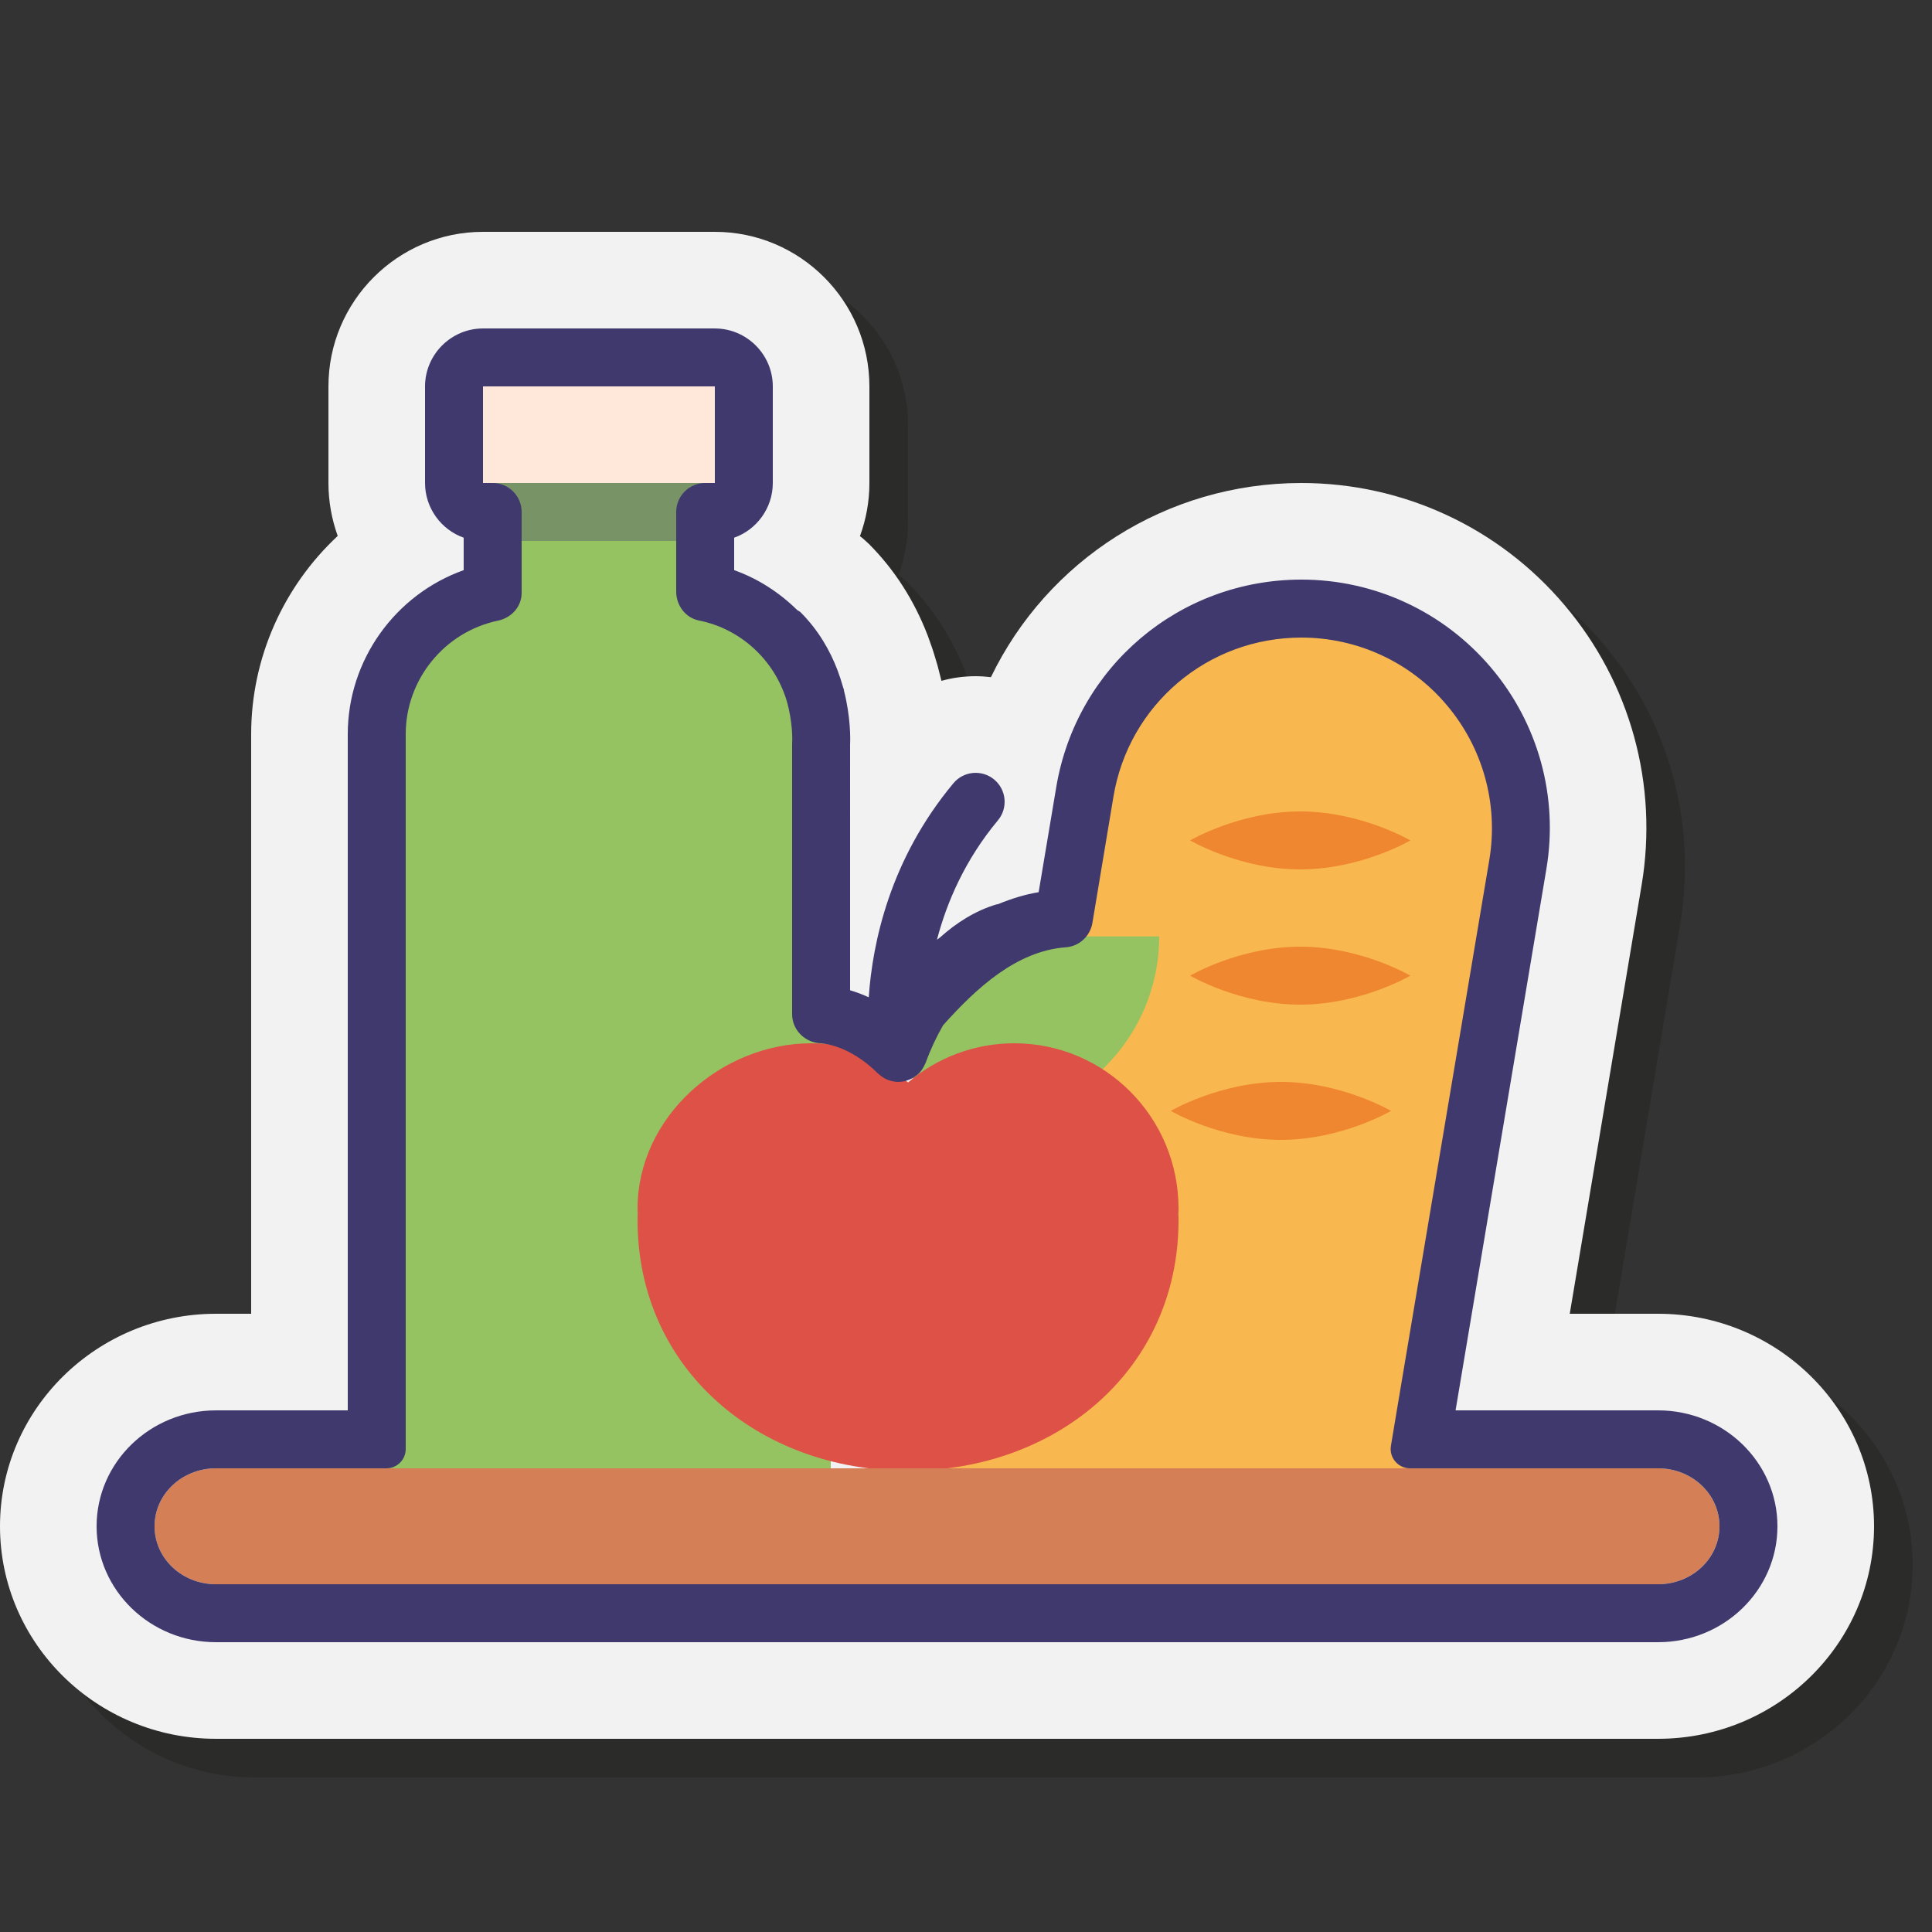
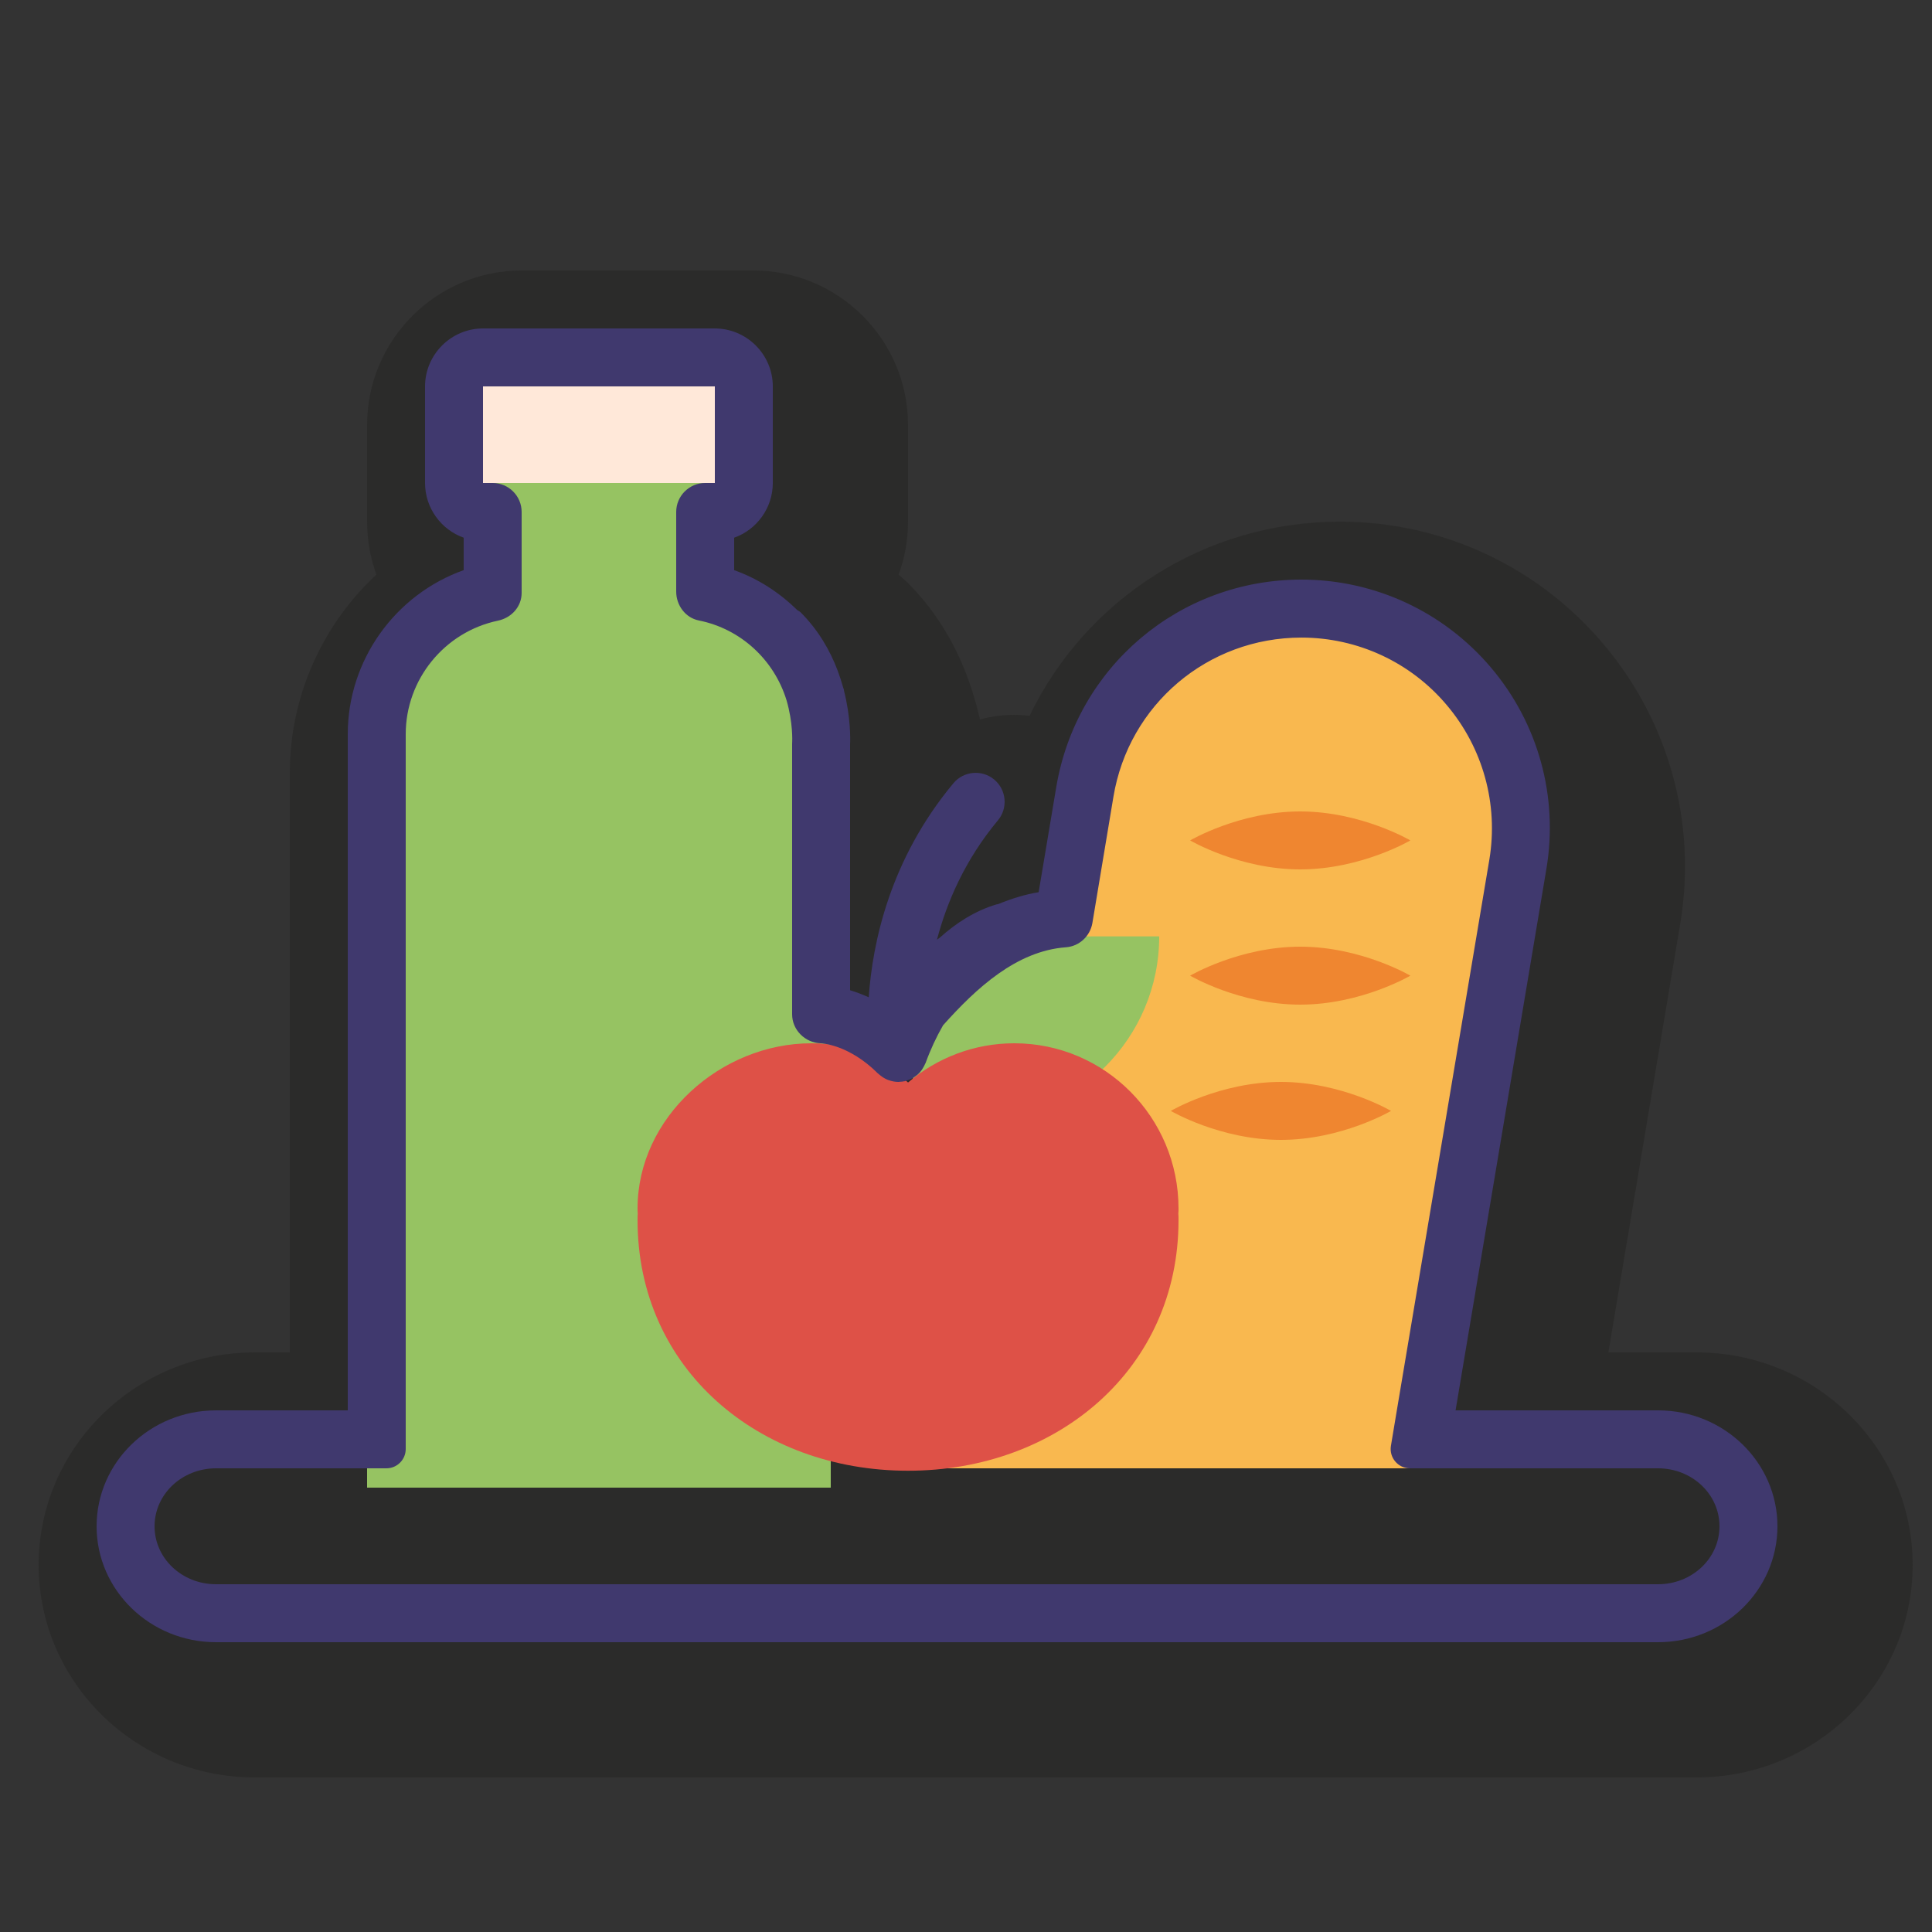
<svg xmlns="http://www.w3.org/2000/svg" viewBox="0 0 100 100" width="100px" height="100px" baseProfile="basic">
  <rect x="0" y="0" width="100" height="100" fill="#333333" stroke="none" />
  <path fill="#1d1d1b" d="M99,81c0,6.07-5.02,11-11.18,11H13.18C7.02,92,2,87.07,2,81s5.02-11,11.18-11H15V40 c0-3.97,1.69-7.66,4.48-10.26C19.17,28.88,19,27.95,19,27v-5c0-4.41,3.59-8,8-8h12c4.41,0,8,3.59,8,8v5 c0,0.96-0.17,1.88-0.49,2.75c0.15,0.11,0.3,0.25,0.46,0.4c1.33,1.33,2.35,2.93,3.05,4.75c0.15,0.4,0.29,0.81,0.4,1.19 c0.04,0.12,0.07,0.25,0.11,0.37l0.2,0.78C51.3,37.08,51.9,37,52.5,37c0.26,0,0.53,0.02,0.79,0.05C56.2,31.02,62.35,27,69.36,27 c5.26,0,10.22,2.3,13.62,6.32c3.41,4.02,4.86,9.3,3.99,14.49L83.25,70h4.57C93.98,70,99,74.93,99,81z" opacity=".35" />
-   <path fill="#f2f2f2" d="M97,79c0,6.07-5.02,11-11.18,11H11.18C5.02,90,0,85.07,0,79s5.02-11,11.18-11H13V38 c0-3.97,1.69-7.66,4.48-10.26C17.17,26.88,17,25.95,17,25v-5c0-4.41,3.59-8,8-8h12c4.41,0,8,3.59,8,8v5 c0,0.96-0.17,1.88-0.49,2.75c0.15,0.11,0.3,0.25,0.46,0.4c1.33,1.33,2.35,2.93,3.05,4.75c0.15,0.4,0.29,0.81,0.4,1.19 c0.04,0.12,0.07,0.25,0.11,0.37l0.2,0.78C49.3,35.08,49.9,35,50.5,35c0.26,0,0.53,0.02,0.79,0.05C54.2,29.02,60.35,25,67.36,25 c5.26,0,10.22,2.3,13.62,6.32c3.41,4.02,4.86,9.3,3.99,14.49L81.25,68h4.57C91.98,68,97,72.93,97,79z" />
  <path fill="#f9b84f" d="M67.529,32L67.529,32c-5.606,0-10.391,3.718-11.313,8.792L49,76h24.75l5.091-31.749 C80.006,37.838,74.616,32,67.529,32z" />
  <path fill="#ef8630" d="M72,57.5c0,0-2.552,1.5-5.7,1.5c-3.148,0-5.7-1.5-5.7-1.5s2.552-1.5,5.7-1.5S72,57.5,72,57.5z" />
  <path fill="#96c362" d="M50.467,58H47l0,0c0-5.265,4.268-9.533,9.533-9.533H60l0,0C60,53.732,55.732,58,50.467,58z" />
  <path fill="#96c362" d="M37,32H25c-3.314,0-6,2.686-6,6v39h24V38C43,34.686,40.314,32,37,32z" />
  <rect width="12" height="15" x="25" y="22" fill="#96c362" />
  <rect width="12" height="5" x="25" y="20" fill="#ffe8d9" />
-   <path fill="#de5147" d="M60.99,62.81C61,62.92,61,63.041,61,63.162c0,7.693-6.27,12.963-14,12.963s-14-5.27-14-12.963 c0-0.121,0-0.241,0.01-0.352C33,62.719,33,62.639,33,62.548C33,57.832,37.31,54,42,54c2.08,0,3.5,0.754,4.98,2.011 c0.01,0.01,0.01,0.01,0.02,0.02c0.01-0.01,0.01-0.01,0.02-0.02C48.5,54.754,50.42,54,52.5,54c4.69,0,8.5,3.832,8.5,8.548 C61,62.639,61,62.719,60.99,62.81z" />
+   <path fill="#de5147" d="M60.99,62.81C61,62.92,61,63.041,61,63.162c0,7.693-6.27,12.963-14,12.963s-14-5.27-14-12.963 c0-0.121,0-0.241,0.01-0.352C33,62.719,33,62.639,33,62.548C33,57.832,37.31,54,42,54c2.08,0,3.5,0.754,4.98,2.011 c0.01,0.01,0.01,0.01,0.02,0.02C48.5,54.754,50.42,54,52.5,54c4.69,0,8.5,3.832,8.5,8.548 C61,62.639,61,62.719,60.99,62.81z" />
  <path fill="#de5147" d="M48.02,55c-0.01,0.01-0.01,0.01-0.02,0.02c-0.01-0.01-0.01-0.01-0.02-0.02c0.01,0,0.01,0,0.02,0 S48.01,55,48.02,55z" />
-   <rect width="12" height="3" x="25" y="25" fill="#40396e" opacity=".35" />
  <path fill="#ef8630" d="M73,43.5c0,0-2.552,1.5-5.7,1.5c-3.148,0-5.7-1.5-5.7-1.5s2.552-1.5,5.7-1.5S73,43.5,73,43.5z" />
  <path fill="#ef8630" d="M73,50.5c0,0-2.552,1.5-5.7,1.5c-3.148,0-5.7-1.5-5.7-1.5s2.552-1.5,5.7-1.5S73,50.5,73,50.5z" />
-   <path fill="#d47f56" d="M85.822,82H11.178C9.424,82,8,80.656,8,79l0,0c0-1.656,1.424-3,3.178-3h74.644 C87.576,76,89,77.344,89,79l0,0C89,80.656,87.576,82,85.822,82z" />
  <path fill="#40396e" d="M85.82,73H75.34l4.7-28.02c0.63-3.74-0.42-7.54-2.87-10.43C74.72,31.66,71.15,30,67.36,30 c-6.32,0-11.65,4.52-12.69,10.75l-0.91,5.43c-0.678,0.11-1.385,0.324-2.092,0.615c-0.033,0.007-0.066,0.009-0.099,0.019 c-1.09,0.327-2.061,0.943-2.919,1.713c-0.051,0.038-0.103,0.073-0.153,0.112c0.509-1.936,1.447-4.129,3.155-6.178 c0.53-0.636,0.444-1.582-0.192-2.112c-0.636-0.529-1.582-0.444-2.112,0.192c-3.289,3.947-4.187,8.256-4.382,11.078 c-0.346-0.157-0.672-0.277-0.966-0.364V38.542c0.014-0.293,0.036-1.422-0.32-2.81c0.003,0,0.007-0.001,0.01-0.002 c-0.015-0.057-0.039-0.111-0.055-0.167c-0.079-0.286-0.175-0.58-0.289-0.881c0-0.001-0.001-0.002-0.001-0.003 c-0.381-1-0.974-2.054-1.909-2.989c-0.05-0.05-0.115-0.072-0.171-0.113c-0.918-0.902-2.019-1.623-3.265-2.066v-1.68 c1.16-0.41,2-1.53,2-2.83v-5c0-1.65-1.35-3-3-3H25c-1.65,0-3,1.35-3,3v5c0,1.3,0.84,2.42,2,2.83v1.68c-3.54,1.26-6,4.65-6,8.49v35 h-6.82C7.77,73,5,75.69,5,79s2.77,6,6.18,6h74.64c3.41,0,6.18-2.69,6.18-6S89.23,73,85.82,73z M85.82,82H11.18 C9.42,82,8,80.66,8,79c0-1.66,1.42-3,3.18-3H20c0.552,0,1-0.448,1-1V38c0-2.831,2.006-5.293,4.772-5.874 C26.473,31.979,27,31.405,27,30.689V26.5c0-0.828-0.672-1.5-1.5-1.5H25v-5h12v5h-0.5c-0.828,0-1.5,0.672-1.5,1.5v4.12 c0,0.707,0.474,1.355,1.167,1.494c2.191,0.437,3.899,2.053,4.539,4.115c0.348,1.174,0.298,2.15,0.298,2.162 C41.001,38.426,41,38.463,41,38.5v14c0,0.808,0.667,1.471,1.475,1.5c0.06,0.002,1.474,0.069,2.965,1.561 c0.019,0.019,0.041,0.032,0.061,0.05c0.019,0.017,0.038,0.031,0.058,0.047c0.123,0.1,0.258,0.183,0.403,0.239 c0.011,0.004,0.022,0.006,0.032,0.01C46.156,55.965,46.326,56,46.5,56c0.019,0,0.038-0.005,0.056-0.006 c0.05-0.002,0.1-0.003,0.151-0.01c0.015-0.002,0.028-0.008,0.043-0.01c0.025-0.004,0.05-0.003,0.076-0.008 c0.031-0.007,0.058-0.023,0.088-0.032c0.062-0.018,0.122-0.04,0.181-0.065c0.045-0.02,0.09-0.038,0.133-0.062 c0.065-0.036,0.125-0.079,0.184-0.125c0.031-0.024,0.064-0.043,0.093-0.07c0.077-0.069,0.144-0.147,0.205-0.231 c0.027-0.037,0.048-0.078,0.072-0.117c0.035-0.059,0.067-0.118,0.094-0.181c0.01-0.024,0.026-0.044,0.035-0.069 c0.252-0.695,0.558-1.347,0.902-1.945c1.73-1.938,3.809-3.849,6.358-4.038c0.69-0.05,1.25-0.57,1.37-1.25l1.09-6.54 c0.79-4.77,4.88-8.24,9.73-8.24c2.9,0,5.65,1.27,7.52,3.49c1.88,2.22,2.68,5.13,2.21,7.99L72.3,73l-0.306,1.836 C71.893,75.445,72.363,76,72.98,76h12.84c1.76,0,3.18,1.34,3.18,3C89,80.66,87.58,82,85.82,82z" />
</svg>